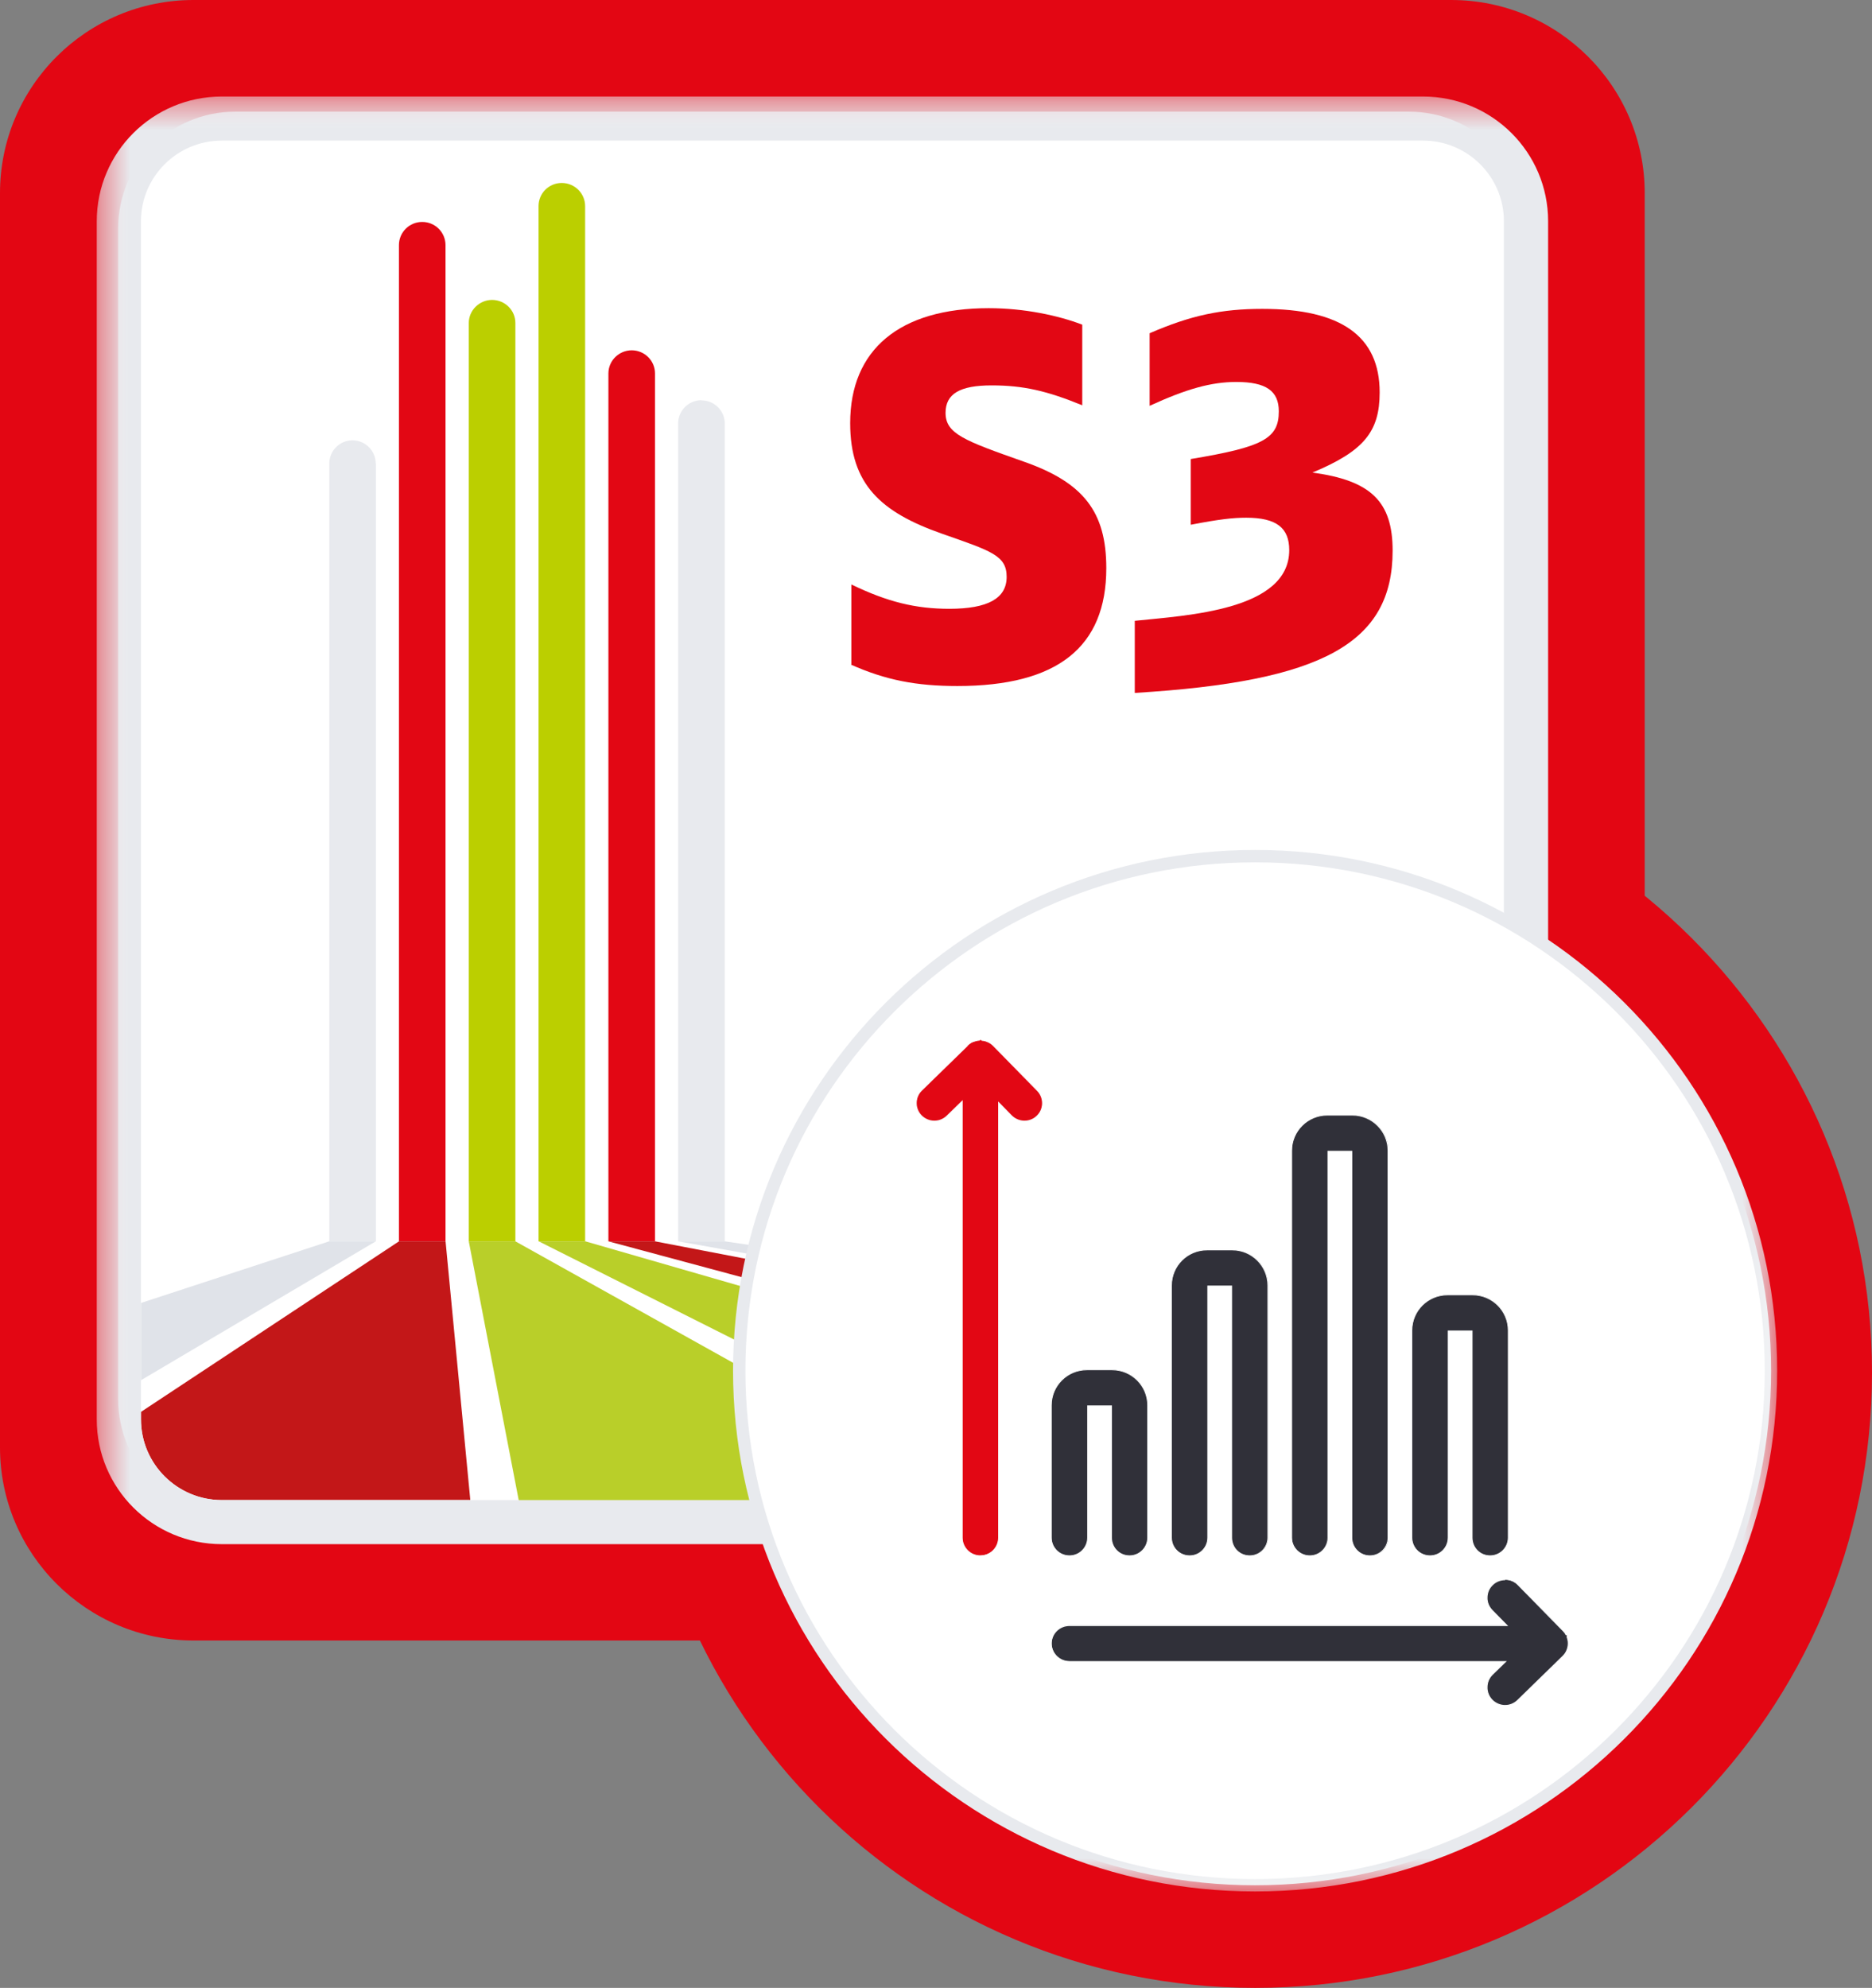
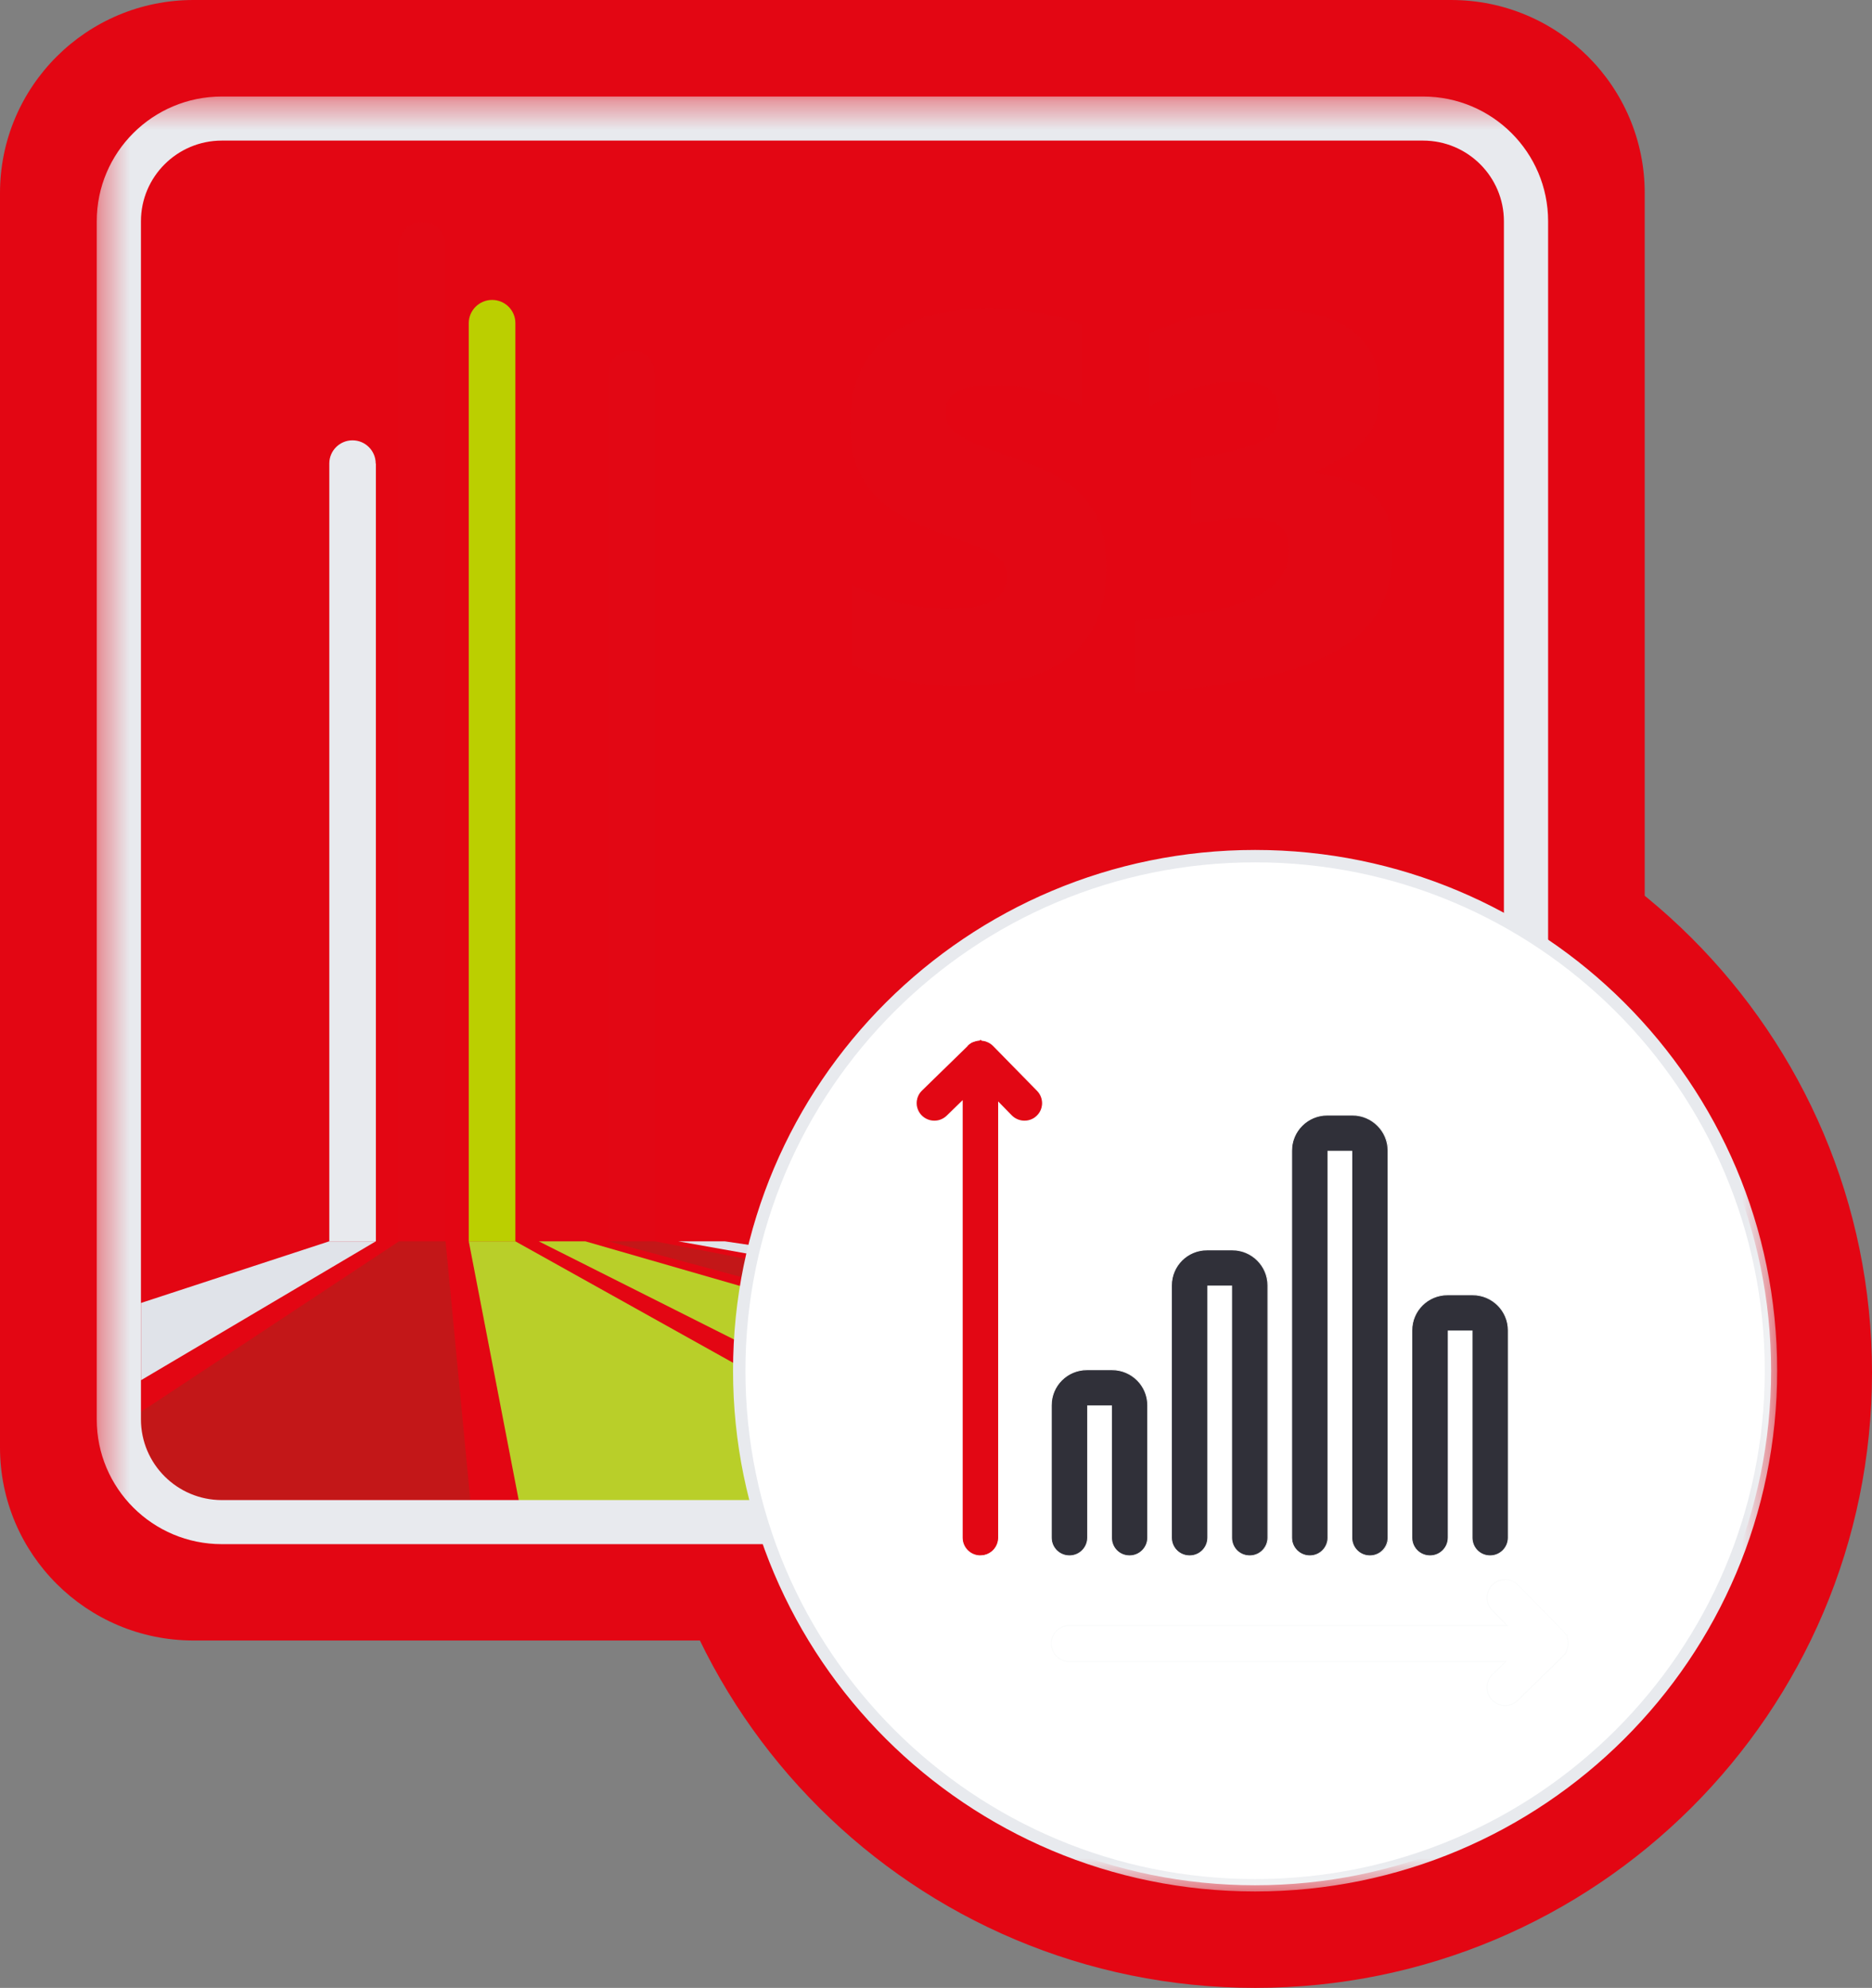
<svg xmlns="http://www.w3.org/2000/svg" width="65" height="69" viewBox="0 0 65 69" fill="none">
  <rect x="0" y="0" width="65" height="69" fill="#808080" stroke="none" />
  <g clip-path="url(#clip0_3411_5277)">
    <path d="M6.719 0H50.388C54.097 0 57.108 3.001 57.108 6.7V50.242C57.108 53.94 54.097 56.942 50.388 56.942H6.719C3.01 56.942 0 53.94 0 50.242V6.7C0 3.001 3.01 0 6.719 0Z" fill="#E30613" />
    <path d="M43.586 69C55.413 69 65 59.441 65 47.648C65 35.856 55.413 26.297 43.586 26.297C31.759 26.297 22.172 35.856 22.172 47.648C22.172 59.441 31.759 69 43.586 69Z" fill="#E30613" />
    <mask id="mask0_3411_5277" style="mask-type:luminance" maskUnits="userSpaceOnUse" x="3" y="3" width="62" height="64">
      <path d="M64.188 3.35H3.359V66.708H64.188V3.35Z" fill="white" />
    </mask>
    <g mask="url(#mask0_3411_5277)">
-       <path d="M48.92 52.617H8.166C5.921 52.617 4.102 50.803 4.102 48.564V7.929C4.102 5.689 5.921 3.876 8.166 3.876H48.92C51.166 3.876 52.985 5.689 52.985 7.929V48.564C52.985 50.803 51.166 52.617 48.92 52.617Z" fill="white" />
-     </g>
+       </g>
    <mask id="mask1_3411_5277" style="mask-type:luminance" maskUnits="userSpaceOnUse" x="3" y="3" width="62" height="64">
      <path d="M64.188 3.35H3.359V66.708H64.188V3.35Z" fill="white" />
    </mask>
    <g mask="url(#mask1_3411_5277)">
      <path d="M13.045 16.088C13.045 15.645 12.684 15.284 12.239 15.284C11.795 15.284 11.434 15.645 11.434 16.088V43.087H13.051V16.088H13.045Z" fill="#E8EAEE" />
      <path d="M18.031 52.174L16.277 43.087H17.895L34.189 52.174H18.031Z" fill="#B9CF29" />
      <path d="M14.657 7.704C14.213 7.704 13.852 8.064 13.852 8.508V43.087H15.469V8.508C15.469 8.064 15.108 7.704 14.663 7.704" fill="#E20714" />
      <path d="M17.089 10.41C16.645 10.41 16.277 10.77 16.277 11.213V43.087H17.895V11.213C17.895 10.77 17.534 10.41 17.083 10.41" fill="#BBCF00" />
-       <path d="M20.317 7.155C20.317 6.712 19.955 6.351 19.505 6.351C19.055 6.351 18.699 6.712 18.699 7.155V43.087H20.317V7.155Z" fill="#BBCF00" />
      <path d="M21.937 12.159C21.492 12.159 21.125 12.519 21.125 12.962V43.087H22.743V12.962C22.743 12.519 22.381 12.159 21.931 12.159" fill="#E20714" />
-       <path d="M24.359 13.89C23.914 13.89 23.547 14.25 23.547 14.693V43.087H25.165V14.699C25.165 14.256 24.803 13.896 24.353 13.896" fill="#E8EAEE" />
      <path d="M13.048 43.087H11.43L4.895 45.226V47.908L13.048 43.087Z" fill="#E0E3E9" />
      <path d="M13.854 43.087L4.895 49.007V49.267C4.895 50.815 6.157 52.068 7.703 52.068H16.33L15.471 43.087H13.854Z" fill="#C31718" />
      <path d="M50.585 51.813L20.325 43.087H18.707L36.578 52.068H49.418C49.832 52.068 50.229 51.973 50.591 51.813" fill="#B9CF29" />
      <path d="M22.743 43.087H21.125L51.415 51.229C51.913 50.721 52.221 50.029 52.221 49.267V48.753L22.743 43.087Z" fill="#C31718" />
      <path d="M25.168 43.087H23.551L52.217 48.198V47.081L25.168 43.087Z" fill="#E0E3E9" />
      <path d="M49.41 4.88C50.963 4.88 52.219 6.138 52.219 7.68V49.267C52.219 50.815 50.957 52.068 49.41 52.068H7.703C6.15 52.068 4.894 50.809 4.894 49.267V7.68C4.894 6.133 6.156 4.88 7.703 4.88H49.41ZM49.41 3.35H7.703C5.303 3.35 3.359 5.288 3.359 7.68V49.267C3.359 51.66 5.303 53.598 7.703 53.598H49.41C51.81 53.598 53.754 51.66 53.754 49.267V7.68C53.754 5.288 51.81 3.35 49.41 3.35Z" fill="#E8EAEE" />
      <path d="M25.66 47.577C25.66 57.444 33.683 65.438 43.578 65.438C53.473 65.438 61.496 57.438 61.496 47.577C61.496 37.717 53.473 29.717 43.578 29.717C33.683 29.717 25.66 37.717 25.66 47.577Z" fill="white" />
    </g>
    <mask id="mask2_3411_5277" style="mask-type:luminance" maskUnits="userSpaceOnUse" x="3" y="3" width="59" height="63">
      <path d="M61.622 3.35H3.359V65.567H61.622V3.35Z" fill="white" />
    </mask>
    <g mask="url(#mask2_3411_5277)">
      <path d="M43.58 65.438C53.472 65.438 61.492 57.441 61.492 47.577C61.492 37.714 53.472 29.717 43.58 29.717C33.688 29.717 25.668 37.714 25.668 47.577C25.668 57.441 33.688 65.438 43.58 65.438Z" stroke="#E8EAEE" stroke-width="0.43" stroke-miterlimit="10" />
    </g>
    <mask id="mask3_3411_5277" style="mask-type:luminance" maskUnits="userSpaceOnUse" x="3" y="3" width="62" height="64">
      <path d="M64.188 3.35H3.359V66.708H64.188V3.35Z" fill="white" />
    </mask>
    <g mask="url(#mask3_3411_5277)">
      <path d="M34.041 53.999C33.691 53.999 33.413 53.716 33.413 53.373V38.225L32.879 38.745C32.761 38.863 32.607 38.922 32.441 38.922C32.275 38.922 32.109 38.857 31.991 38.733C31.872 38.615 31.807 38.455 31.813 38.29C31.819 38.125 31.884 37.965 32.002 37.847L33.59 36.299L33.608 36.264H33.62L33.638 36.246H33.65C33.697 36.204 33.745 36.181 33.798 36.157C33.863 36.133 33.928 36.116 33.999 36.11L34.053 36.075L34.082 36.104C34.153 36.116 34.218 36.128 34.278 36.151C34.361 36.181 34.432 36.234 34.491 36.293L36.02 37.853C36.263 38.101 36.257 38.497 36.008 38.739C35.889 38.857 35.735 38.916 35.569 38.916C35.404 38.916 35.238 38.851 35.119 38.727L34.669 38.266V53.367C34.669 53.716 34.384 53.993 34.041 53.993" fill="#E20714" />
      <path d="M34.054 36.092L34.077 36.116H34.083L34.095 36.128C34.154 36.128 34.22 36.145 34.273 36.169C34.35 36.199 34.421 36.246 34.48 36.305L36.009 37.865C36.246 38.107 36.24 38.497 35.997 38.727C35.885 38.839 35.731 38.898 35.571 38.898C35.411 38.898 35.251 38.834 35.132 38.715L34.711 38.284L34.658 38.231V53.373C34.658 53.71 34.386 53.988 34.042 53.988C33.698 53.988 33.426 53.71 33.426 53.373V38.184L33.372 38.237L32.869 38.727C32.75 38.839 32.602 38.898 32.442 38.898C32.282 38.898 32.122 38.834 32.004 38.715C31.767 38.473 31.773 38.083 32.015 37.853L33.603 36.305V36.299L33.615 36.275H33.621H33.633H33.639V36.264L33.651 36.252C33.692 36.216 33.74 36.187 33.793 36.169C33.858 36.145 33.923 36.128 33.989 36.122H34H34.006L34.042 36.098L34.054 36.092ZM34.054 36.051L34 36.092C33.929 36.092 33.858 36.11 33.793 36.139C33.74 36.163 33.686 36.193 33.645 36.228L33.627 36.246H33.603L33.58 36.287L31.992 37.835C31.737 38.083 31.731 38.491 31.98 38.745C32.104 38.875 32.276 38.94 32.442 38.94C32.608 38.94 32.768 38.881 32.892 38.757L33.396 38.266V53.379C33.396 53.734 33.686 54.023 34.042 54.023C34.397 54.023 34.688 53.734 34.688 53.379V38.314L35.108 38.745C35.233 38.875 35.399 38.94 35.571 38.94C35.742 38.94 35.897 38.881 36.021 38.757C36.276 38.509 36.282 38.101 36.033 37.847L34.504 36.287C34.445 36.222 34.368 36.175 34.285 36.139C34.225 36.116 34.16 36.098 34.095 36.092L34.054 36.051Z" fill="#FAFBFB" />
-       <path d="M52.261 59.199C52.089 59.199 51.929 59.134 51.811 59.01C51.692 58.891 51.627 58.732 51.633 58.56C51.633 58.395 51.704 58.236 51.823 58.117L52.285 57.668H37.14C36.79 57.668 36.512 57.385 36.512 57.042C36.512 56.699 36.796 56.416 37.14 56.416H52.332L51.811 55.89C51.692 55.772 51.627 55.612 51.633 55.447C51.633 55.282 51.704 55.122 51.823 55.004C51.941 54.886 52.095 54.827 52.261 54.827C52.439 54.827 52.593 54.898 52.711 55.016L54.276 56.611C54.317 56.652 54.347 56.694 54.37 56.741L54.412 56.747V56.829C54.436 56.894 54.447 56.965 54.453 57.03V57.048C54.453 57.131 54.436 57.208 54.406 57.284C54.376 57.361 54.329 57.432 54.264 57.491L52.7 59.015C52.581 59.134 52.427 59.193 52.261 59.193" fill="#303039" />
      <path d="M52.261 54.838H52.267C52.433 54.838 52.587 54.903 52.7 55.022L54.264 56.617C54.3 56.652 54.335 56.699 54.359 56.741V56.758H54.4V56.829V56.841C54.424 56.9 54.436 56.965 54.436 57.03V57.048C54.436 57.131 54.418 57.208 54.389 57.278C54.359 57.355 54.311 57.42 54.252 57.479L52.688 59.004C52.575 59.116 52.421 59.181 52.261 59.181C52.101 59.181 51.941 59.116 51.823 58.998C51.71 58.88 51.645 58.726 51.651 58.56C51.651 58.395 51.716 58.247 51.835 58.129L52.267 57.71L52.321 57.657H37.134C36.796 57.657 36.518 57.385 36.518 57.048C36.518 56.711 36.791 56.44 37.134 56.44H52.368L52.315 56.386L51.823 55.884C51.71 55.766 51.645 55.612 51.651 55.453C51.651 55.287 51.716 55.134 51.835 55.022C51.947 54.909 52.101 54.85 52.261 54.85M52.261 54.809C52.09 54.809 51.929 54.874 51.811 54.992C51.687 55.11 51.621 55.276 51.615 55.447C51.615 55.618 51.681 55.784 51.799 55.902L52.291 56.404H37.134C36.779 56.404 36.488 56.694 36.488 57.048C36.488 57.403 36.779 57.692 37.134 57.692H52.243L51.811 58.111C51.687 58.23 51.621 58.395 51.615 58.566C51.615 58.738 51.681 58.903 51.799 59.021C51.924 59.145 52.084 59.216 52.261 59.216C52.439 59.216 52.593 59.151 52.712 59.033L54.276 57.509C54.341 57.45 54.389 57.379 54.418 57.296C54.448 57.219 54.465 57.137 54.465 57.054V57.036C54.465 56.965 54.454 56.9 54.43 56.835V56.735H54.383C54.353 56.688 54.323 56.64 54.282 56.605L52.718 55.01C52.599 54.886 52.433 54.815 52.261 54.815H52.255" fill="#FAFBFB" />
      <path d="M39.222 53.999C38.872 53.999 38.593 53.716 38.593 53.373V48.8H37.764V53.373C37.764 53.722 37.48 53.999 37.136 53.999C36.792 53.999 36.508 53.716 36.508 53.373V48.777C36.508 48.097 37.065 47.542 37.74 47.542H38.617C39.299 47.542 39.85 48.097 39.85 48.777V53.373C39.85 53.722 39.565 53.999 39.222 53.999Z" fill="#303039" />
      <path d="M38.615 47.56C39.285 47.56 39.836 48.103 39.836 48.777V53.373C39.836 53.71 39.563 53.988 39.22 53.988C38.876 53.988 38.609 53.716 38.609 53.373V48.783H37.75V53.373C37.75 53.71 37.478 53.988 37.134 53.988C36.791 53.988 36.518 53.716 36.518 53.373V48.777C36.518 48.103 37.063 47.56 37.739 47.56H38.615ZM38.615 47.53H37.739C37.051 47.53 36.488 48.091 36.488 48.777V53.373C36.488 53.728 36.779 54.017 37.134 54.017C37.49 54.017 37.78 53.728 37.78 53.373V48.818H38.574V53.373C38.574 53.728 38.864 54.017 39.22 54.017C39.575 54.017 39.866 53.728 39.866 53.373V48.777C39.866 48.091 39.303 47.53 38.615 47.53Z" fill="#FAFBFB" />
      <path d="M43.394 53.999C43.044 53.999 42.765 53.716 42.765 53.373V44.641H41.936V53.373C41.936 53.722 41.651 53.999 41.308 53.999C40.964 53.999 40.68 53.716 40.68 53.373V44.617C40.68 43.938 41.237 43.383 41.918 43.383H42.795C43.476 43.383 44.028 43.932 44.028 44.617V53.373C44.028 53.722 43.743 53.999 43.399 53.999" fill="#303039" />
      <path d="M42.787 43.4C43.457 43.4 44.008 43.944 44.008 44.617V53.373C44.008 53.71 43.735 53.988 43.392 53.988C43.048 53.988 42.781 53.716 42.781 53.373V44.623H41.922V53.373C41.922 53.71 41.65 53.988 41.306 53.988C40.962 53.988 40.69 53.716 40.69 53.373V44.617C40.69 43.944 41.235 43.4 41.91 43.4H42.787ZM42.787 43.365H41.91C41.223 43.365 40.66 43.926 40.66 44.612V53.367C40.66 53.722 40.95 54.011 41.306 54.011C41.661 54.011 41.952 53.722 41.952 53.367V44.647H42.746V53.367C42.746 53.722 43.036 54.011 43.392 54.011C43.747 54.011 44.038 53.722 44.038 53.367V44.612C44.038 43.926 43.475 43.365 42.787 43.365Z" fill="#FAFBFB" />
      <path d="M47.569 53.999C47.22 53.999 46.941 53.716 46.941 53.373V39.962H46.112V53.373C46.112 53.722 45.827 53.999 45.483 53.999C45.14 53.999 44.855 53.716 44.855 53.373V39.938C44.855 39.259 45.412 38.704 46.094 38.704H46.971C47.652 38.704 48.203 39.259 48.203 39.938V53.373C48.203 53.722 47.919 53.999 47.575 53.999" fill="#303039" />
      <path d="M46.959 38.721C47.629 38.721 48.18 39.265 48.18 39.938V53.373C48.18 53.71 47.907 53.988 47.564 53.988C47.22 53.988 46.953 53.71 46.953 53.373V39.944H46.094V53.373C46.094 53.71 45.822 53.988 45.478 53.988C45.134 53.988 44.862 53.71 44.862 53.373V39.938C44.862 39.271 45.407 38.721 46.082 38.721H46.959ZM46.959 38.686H46.082C45.395 38.686 44.832 39.247 44.832 39.932V53.367C44.832 53.722 45.122 54.011 45.478 54.011C45.833 54.011 46.124 53.722 46.124 53.367V39.968H46.918V53.367C46.918 53.722 47.208 54.011 47.564 54.011C47.919 54.011 48.209 53.722 48.209 53.367V39.932C48.209 39.247 47.647 38.686 46.959 38.686Z" fill="#FAFBFB" />
      <path d="M51.741 53.999C51.392 53.999 51.113 53.716 51.113 53.373V46.201H50.283V53.373C50.283 53.722 49.999 53.999 49.655 53.999C49.312 53.999 49.027 53.716 49.027 53.373V46.177C49.027 45.498 49.584 44.942 50.26 44.942H51.137C51.818 44.942 52.369 45.492 52.369 46.177V53.373C52.369 53.722 52.085 53.999 51.741 53.999Z" fill="#303039" />
      <path d="M51.135 44.96C51.804 44.96 52.356 45.504 52.356 46.177V53.373C52.356 53.71 52.083 53.988 51.739 53.988C51.396 53.988 51.129 53.716 51.129 53.373V46.183H50.27V53.373C50.27 53.71 49.997 53.988 49.654 53.988C49.31 53.988 49.037 53.716 49.037 53.373V46.177C49.037 45.504 49.583 44.96 50.258 44.96H51.135ZM51.135 44.931H50.258C49.571 44.931 49.008 45.492 49.008 46.177V53.373C49.008 53.728 49.298 54.017 49.654 54.017C50.009 54.017 50.3 53.728 50.3 53.373V46.219H51.093V53.373C51.093 53.728 51.384 54.017 51.739 54.017C52.095 54.017 52.385 53.728 52.385 53.373V46.177C52.385 45.492 51.822 44.931 51.135 44.931Z" fill="#FAFBFB" />
    </g>
    <path d="M29.561 23.068V20.287C30.817 20.894 31.795 21.132 32.962 21.132C34.301 21.132 34.953 20.769 34.953 20.024C34.953 19.28 34.42 19.125 32.701 18.523C30.586 17.779 29.52 16.814 29.52 14.688C29.52 12.133 31.238 10.697 34.331 10.697C35.569 10.697 36.754 10.953 37.578 11.269V14.068C36.357 13.568 35.534 13.377 34.432 13.377C33.33 13.377 32.832 13.669 32.832 14.33C32.832 15.057 33.483 15.295 35.545 16.022C37.625 16.749 38.413 17.767 38.413 19.721C38.413 22.466 36.713 23.812 33.241 23.812C31.813 23.812 30.746 23.604 29.543 23.068" fill="#E20714" />
    <path d="M44.765 19.095C44.765 18.321 44.32 17.97 43.272 17.97C42.809 17.97 42.341 18.023 41.346 18.214V15.933C43.858 15.516 44.403 15.224 44.403 14.277C44.403 13.568 43.959 13.258 42.928 13.258C42.051 13.258 41.192 13.502 39.918 14.086V11.567C41.346 10.947 42.412 10.721 43.834 10.721C46.566 10.721 47.905 11.668 47.905 13.622C47.905 14.986 47.354 15.659 45.571 16.403C47.597 16.677 48.355 17.404 48.355 19.113C48.355 22.323 45.932 23.658 39.402 24.051V21.549C41.221 21.359 44.765 21.186 44.765 19.095Z" fill="#E20714" />
  </g>
  <defs>
    <clipPath id="clip0_3411_5277">
      <rect width="65" height="69" fill="white" />
    </clipPath>
  </defs>
</svg>